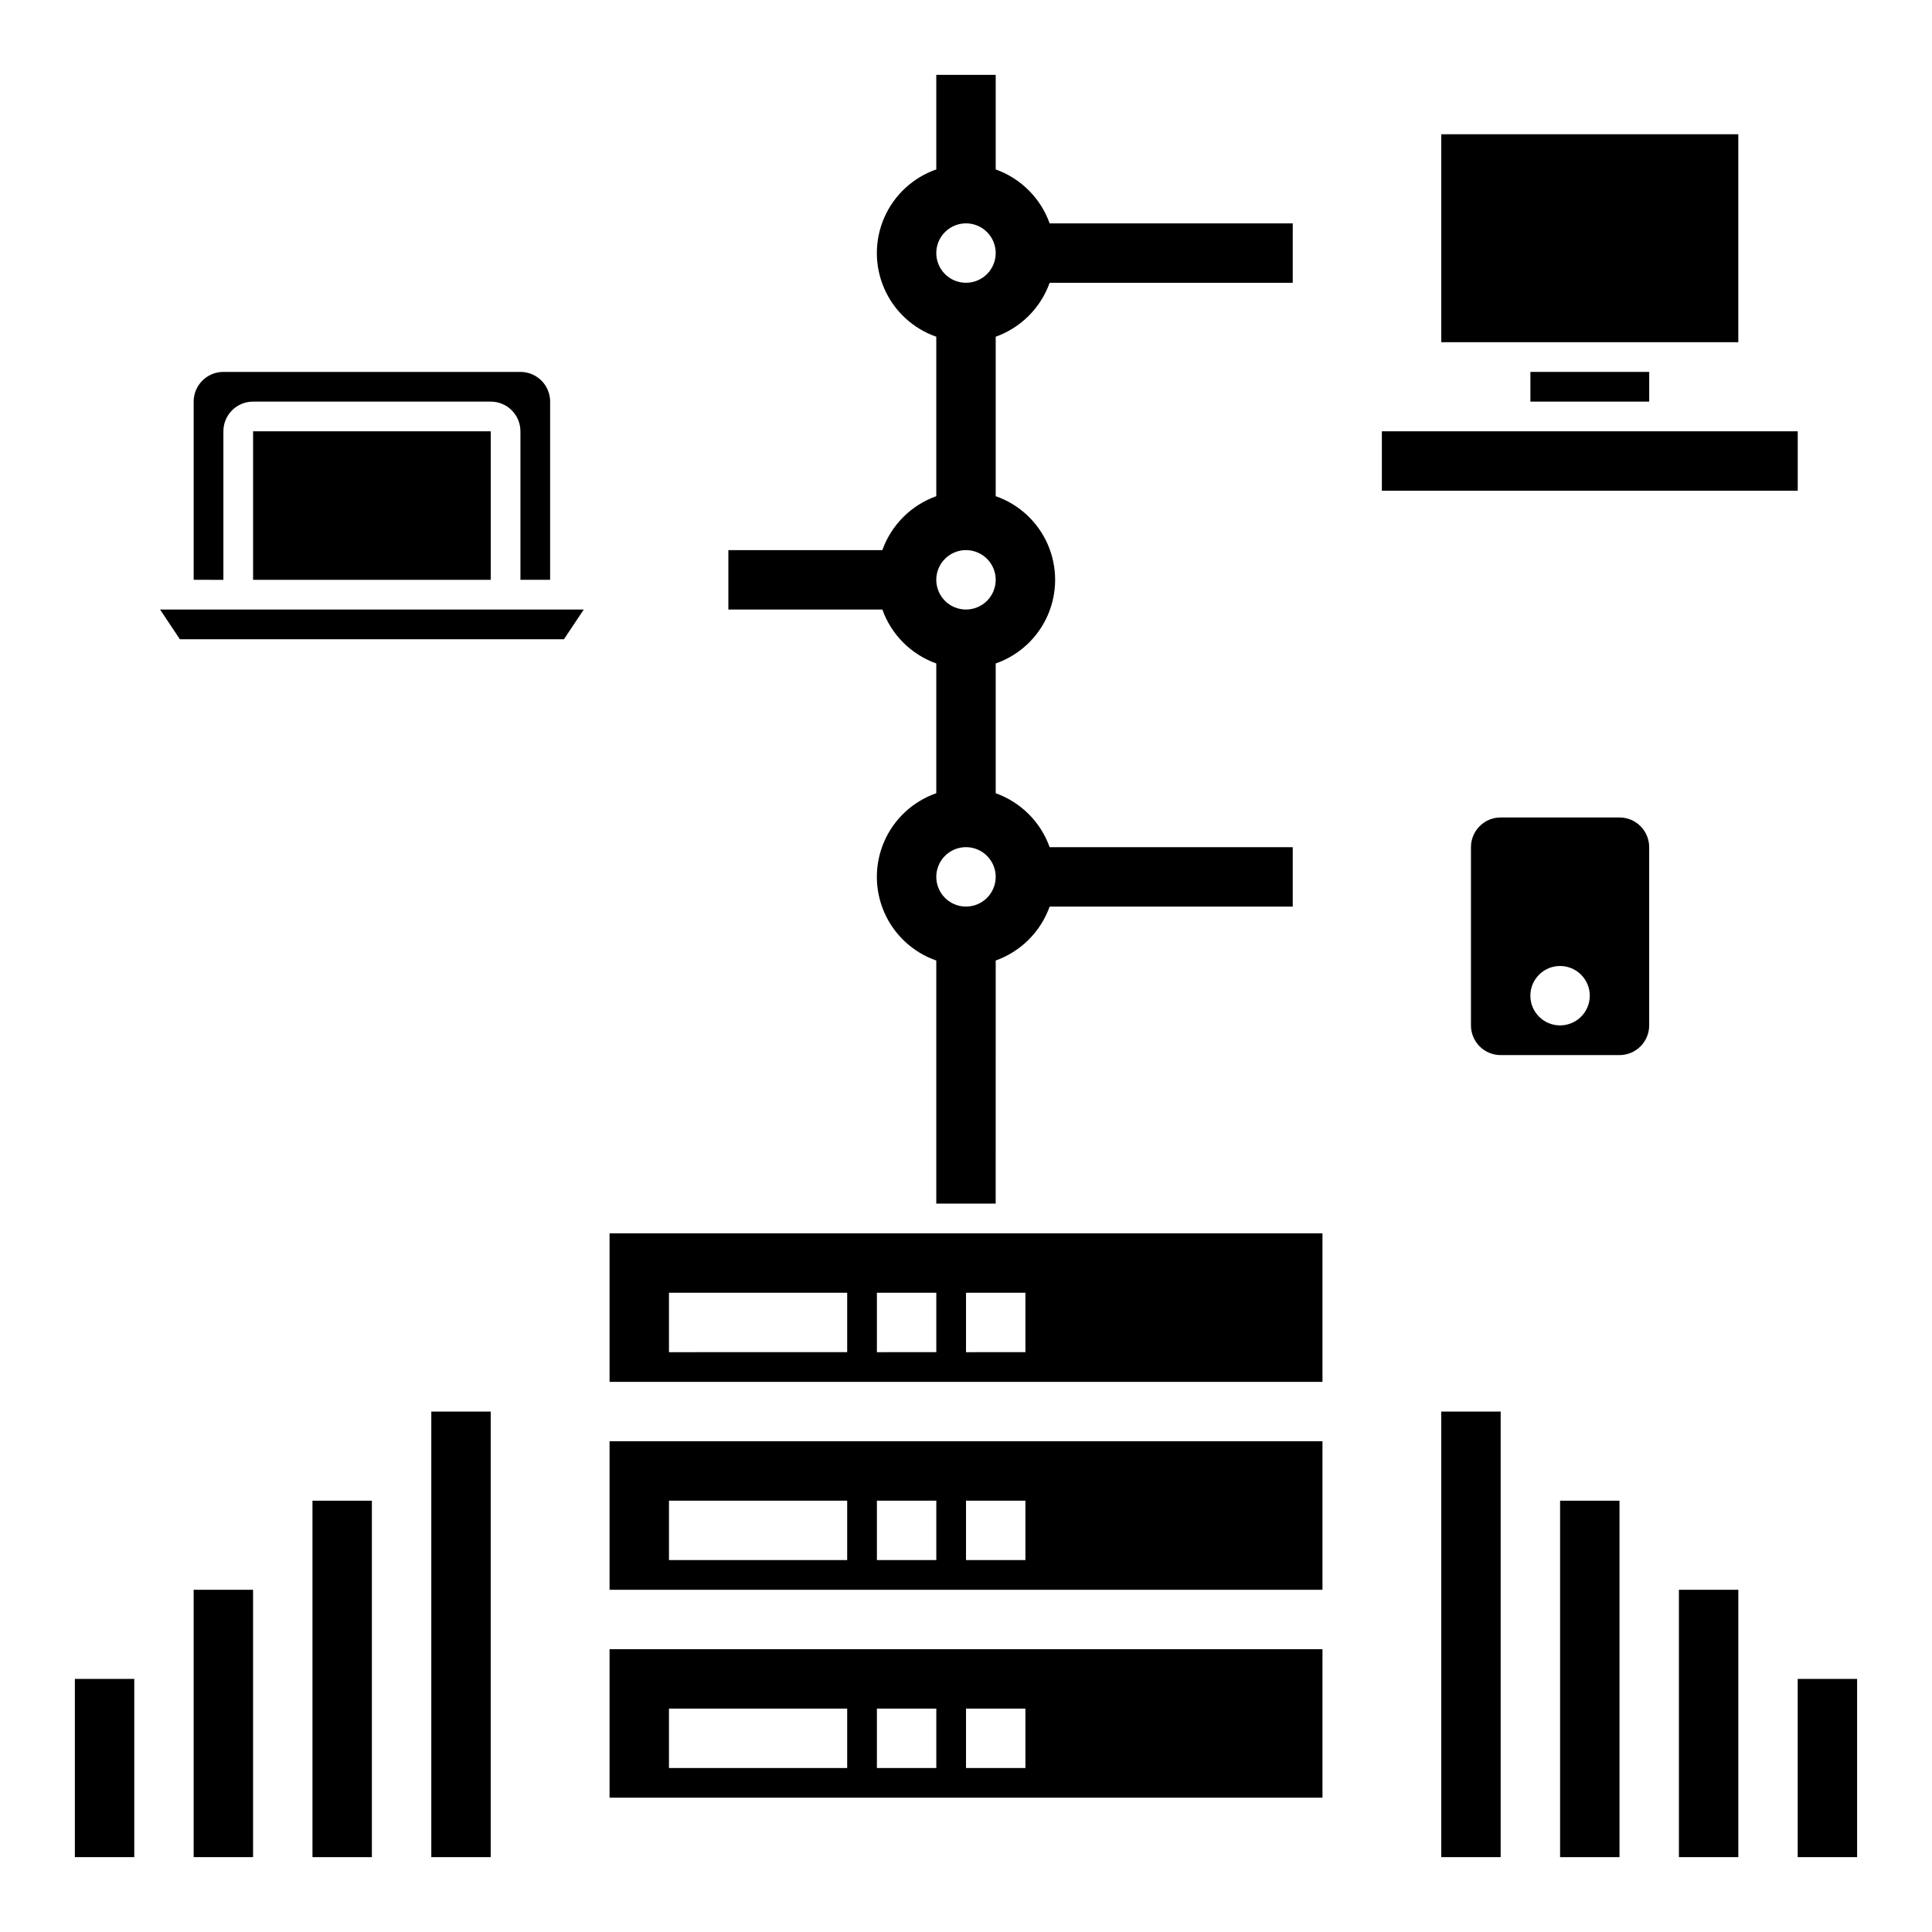
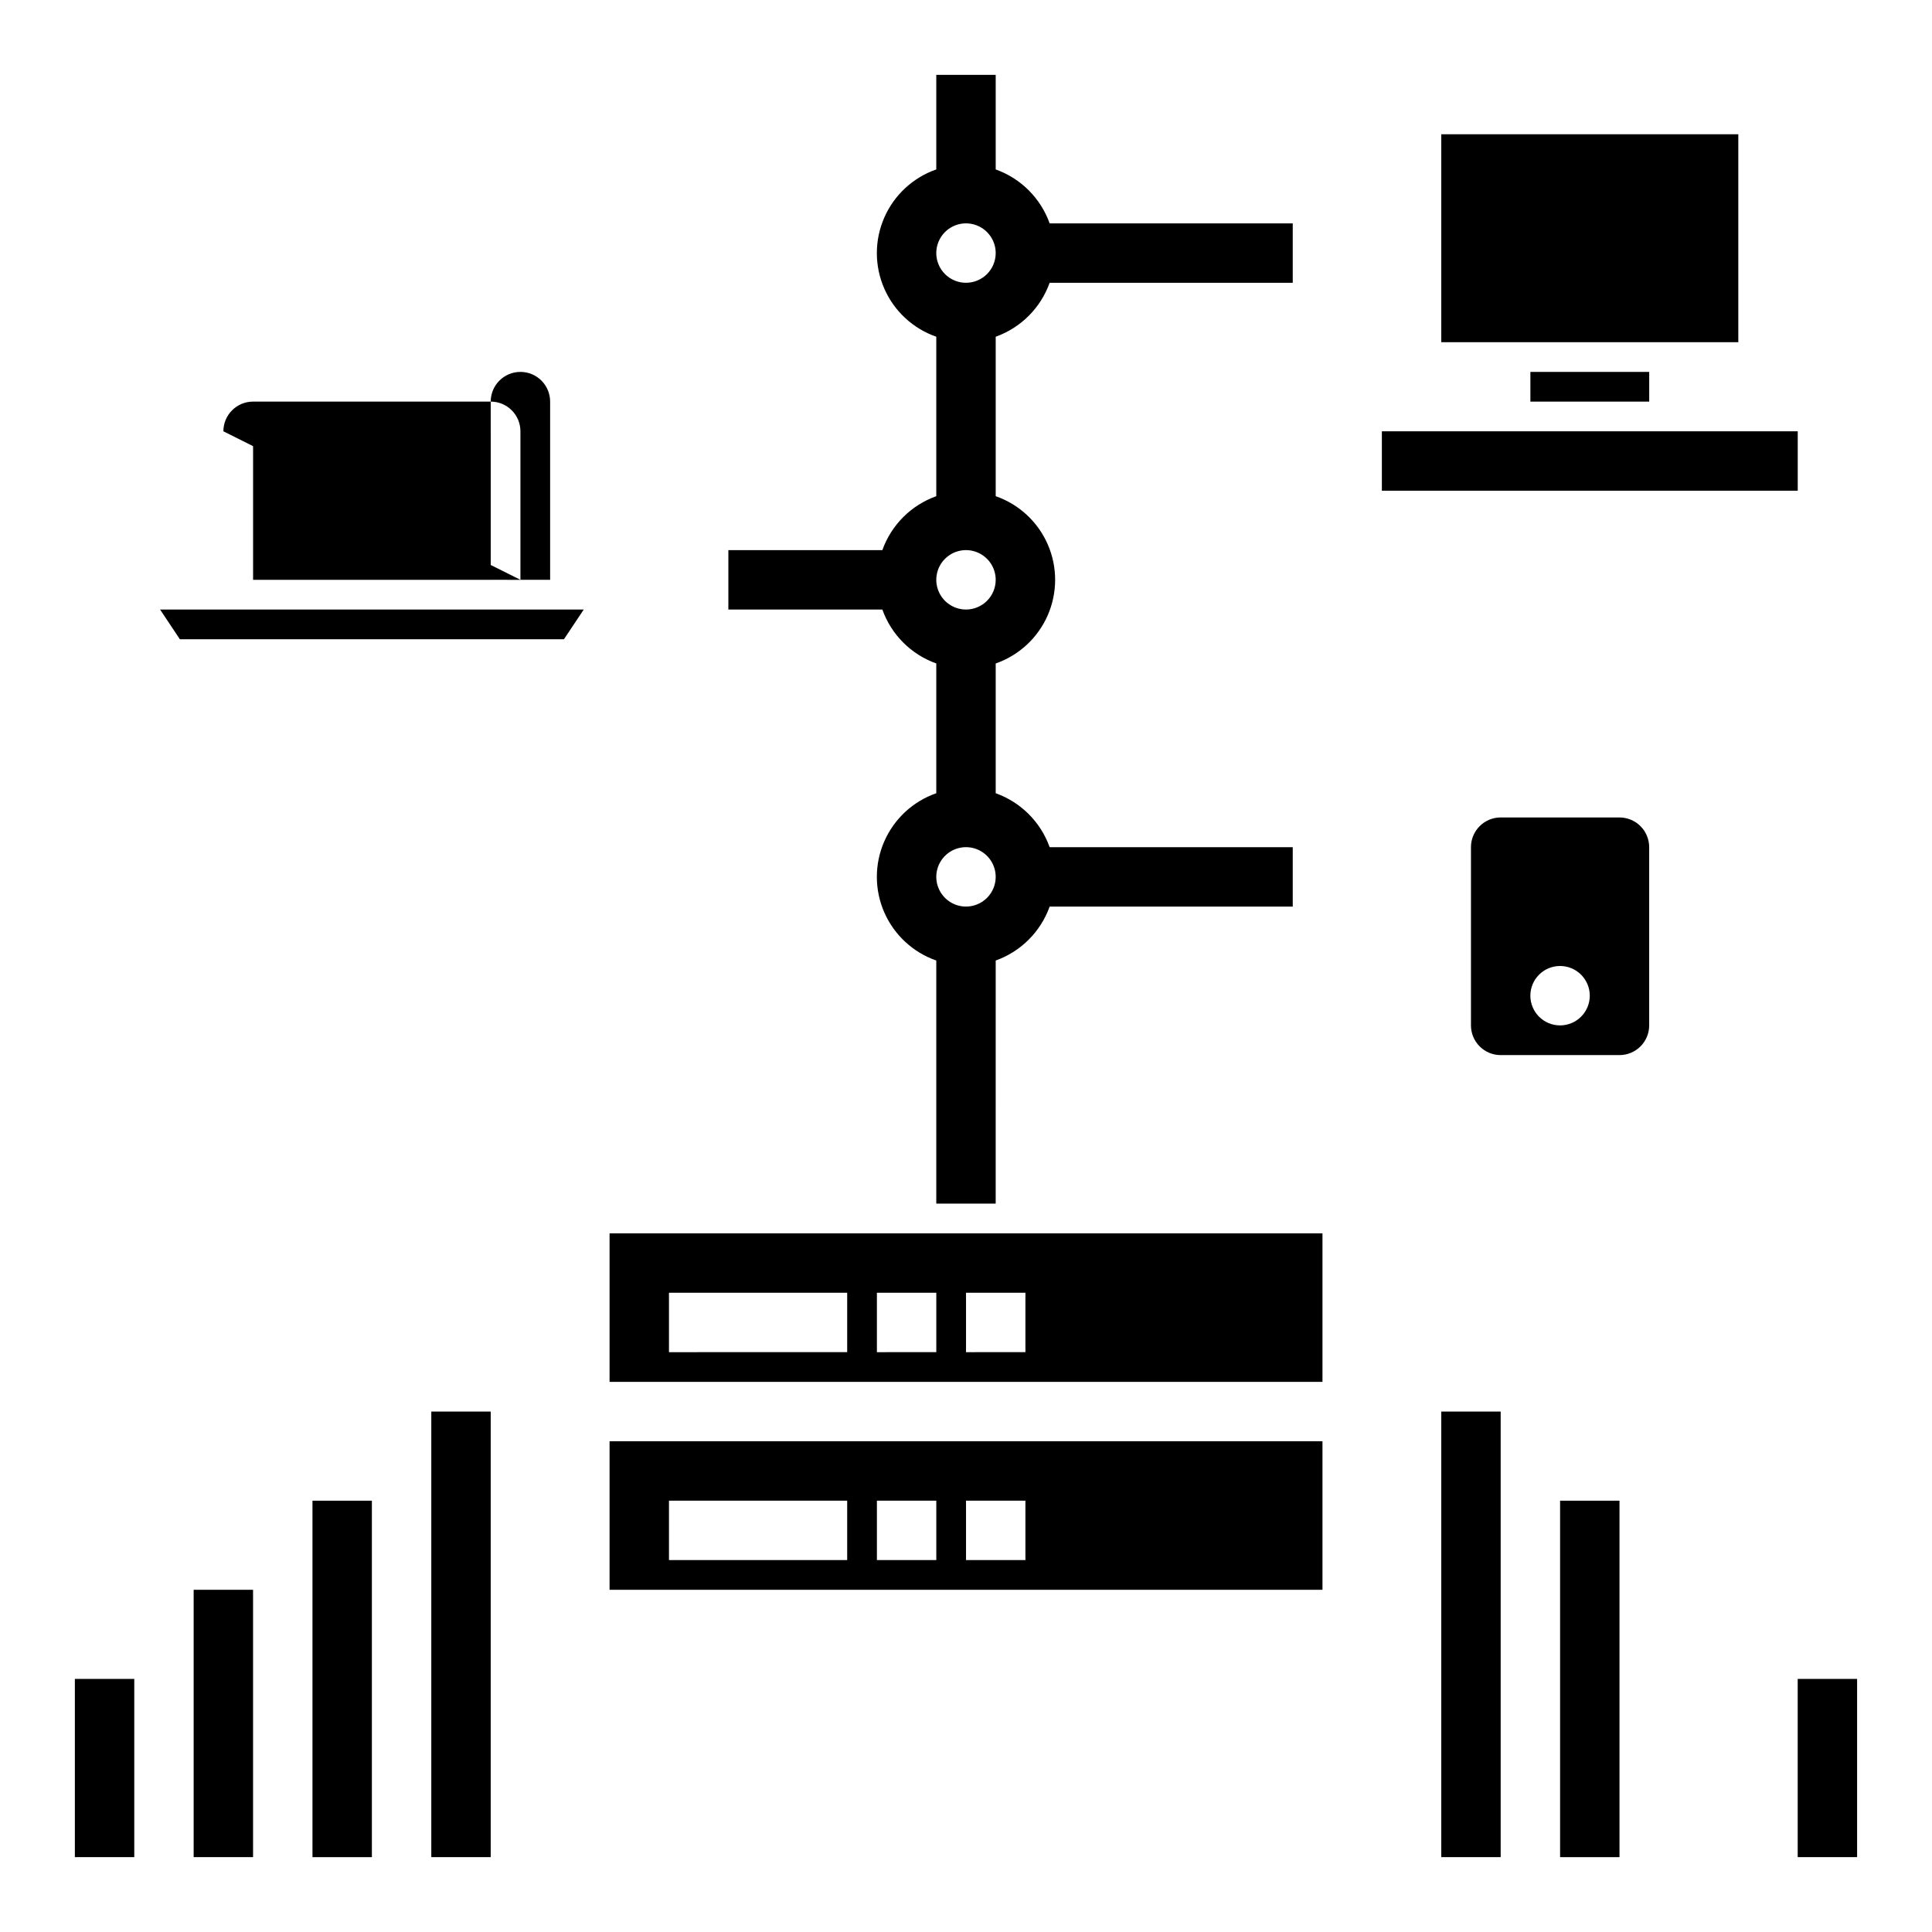
<svg xmlns="http://www.w3.org/2000/svg" fill="#000000" width="800px" height="800px" version="1.1" viewBox="144 144 512 512">
  <g>
    <path d="m510.21 258.3h110.21v15.742h-110.21z" />
    <path d="m549.57 242.56h31.488v7.871h-31.488z" />
    <path d="m533.82 368.51v47.23c0 2.09 0.828 4.09 2.305 5.566 1.477 1.477 3.477 2.305 5.566 2.305h31.488c2.086 0 4.09-0.828 5.566-2.305 1.477-1.477 2.305-3.477 2.305-5.566v-47.23c0-2.09-0.828-4.09-2.305-5.566-1.477-1.477-3.481-2.309-5.566-2.309h-31.488c-4.348 0-7.871 3.527-7.871 7.875zm23.617 47.23h-0.004c-4.348 0-7.871-3.523-7.871-7.871s3.523-7.871 7.871-7.871c2.09 0 4.09 0.828 5.566 2.305 1.477 1.477 2.309 3.477 2.309 5.566 0 2.086-0.832 4.09-2.309 5.566-1.477 1.477-3.477 2.305-5.566 2.305z" />
    <path d="m525.95 179.58h78.719v55.105h-78.719z" />
-     <path d="m203.2 258.3c0-4.348 3.523-7.871 7.871-7.871h62.977c2.086 0 4.09 0.828 5.566 2.305 1.477 1.477 2.305 3.481 2.305 5.566v39.359h7.871v-47.23c0-2.086-0.828-4.09-2.305-5.566-1.477-1.477-3.477-2.305-5.566-2.305h-78.719c-4.348 0-7.875 3.523-7.875 7.871v47.23l7.875 0.004z" />
+     <path d="m203.2 258.3c0-4.348 3.523-7.871 7.871-7.871h62.977c2.086 0 4.09 0.828 5.566 2.305 1.477 1.477 2.305 3.481 2.305 5.566v39.359h7.871v-47.23c0-2.086-0.828-4.09-2.305-5.566-1.477-1.477-3.477-2.305-5.566-2.305c-4.348 0-7.875 3.523-7.875 7.871v47.23l7.875 0.004z" />
    <path d="m211.07 258.3h62.977v39.359h-62.977z" />
    <path d="m305.54 565.31h188.93v-39.363h-188.93zm94.465-23.617h15.742v15.742h-15.742zm-23.617 0h15.742v15.742h-15.742zm-55.105 0h47.23v15.742h-47.23z" />
    <path d="m293.45 313.41 5.246-7.871h-112.27l5.242 7.871z" />
-     <path d="m305.54 620.41h188.93v-39.359h-188.93zm94.465-23.617h15.742v15.742l-15.742 0.004zm-23.617 0h15.742v15.742l-15.742 0.004zm-55.105 0h47.23v15.742l-47.23 0.004z" />
    <path d="m305.54 510.21h188.93v-39.359h-188.93zm94.465-23.617h15.742v15.742l-15.742 0.004zm-23.617 0h15.742v15.742l-15.742 0.004zm-55.105 0h47.23v15.742l-47.23 0.004z" />
    <path d="m407.87 188.9v-25.066h-15.746v25.066c-6.172 2.152-11.168 6.781-13.785 12.77-2.621 5.992-2.621 12.805 0 18.797 2.617 5.988 7.613 10.617 13.785 12.77v42.258c-6.664 2.379-11.914 7.629-14.293 14.293h-40.809v15.742h40.809v0.004c2.379 6.668 7.629 11.914 14.293 14.293v34.387c-6.172 2.152-11.168 6.781-13.785 12.77-2.621 5.992-2.621 12.805 0 18.797 2.617 5.988 7.613 10.617 13.785 12.77v64.426h15.742l0.004-64.426c6.668-2.383 11.914-7.629 14.297-14.297h64.422v-15.742h-64.422c-2.383-6.668-7.629-11.914-14.297-14.297v-34.387c6.172-2.148 11.172-6.777 13.789-12.77 2.617-5.992 2.617-12.801 0-18.793-2.617-5.992-7.617-10.621-13.789-12.77v-42.258c6.668-2.383 11.914-7.629 14.297-14.297h64.422v-15.742h-64.422c-2.383-6.668-7.629-11.914-14.297-14.297zm-7.871 195.35c-3.184 0-6.055-1.918-7.273-4.859-1.219-2.941-0.547-6.328 1.707-8.578 2.25-2.25 5.637-2.926 8.578-1.707 2.941 1.219 4.859 4.09 4.859 7.273 0 2.086-0.828 4.09-2.305 5.566-1.477 1.477-3.481 2.305-5.566 2.305zm0-78.719c-3.184 0-6.055-1.918-7.273-4.859-1.219-2.941-0.547-6.328 1.707-8.578 2.25-2.254 5.637-2.926 8.578-1.707 2.941 1.219 4.859 4.086 4.859 7.273 0 2.086-0.828 4.09-2.305 5.566-1.477 1.473-3.481 2.305-5.566 2.305zm0-86.594c-3.184 0-6.055-1.918-7.273-4.859-1.219-2.941-0.547-6.328 1.707-8.578 2.25-2.25 5.637-2.926 8.578-1.707 2.941 1.219 4.859 4.09 4.859 7.273 0 2.086-0.828 4.09-2.305 5.566-1.477 1.477-3.481 2.305-5.566 2.305z" />
    <path d="m525.95 518.08h15.742v118.08h-15.742z" />
    <path d="m557.44 541.7h15.742v94.465h-15.742z" />
-     <path d="m588.93 565.31h15.742v70.848h-15.742z" />
    <path d="m620.41 588.93h15.742v47.23h-15.742z" />
    <path d="m258.3 518.08h15.742v118.08h-15.742z" />
    <path d="m226.81 541.7h15.742v94.465h-15.742z" />
    <path d="m195.32 565.31h15.742v70.848h-15.742z" />
    <path d="m163.84 588.93h15.742v47.23h-15.742z" />
  </g>
</svg>